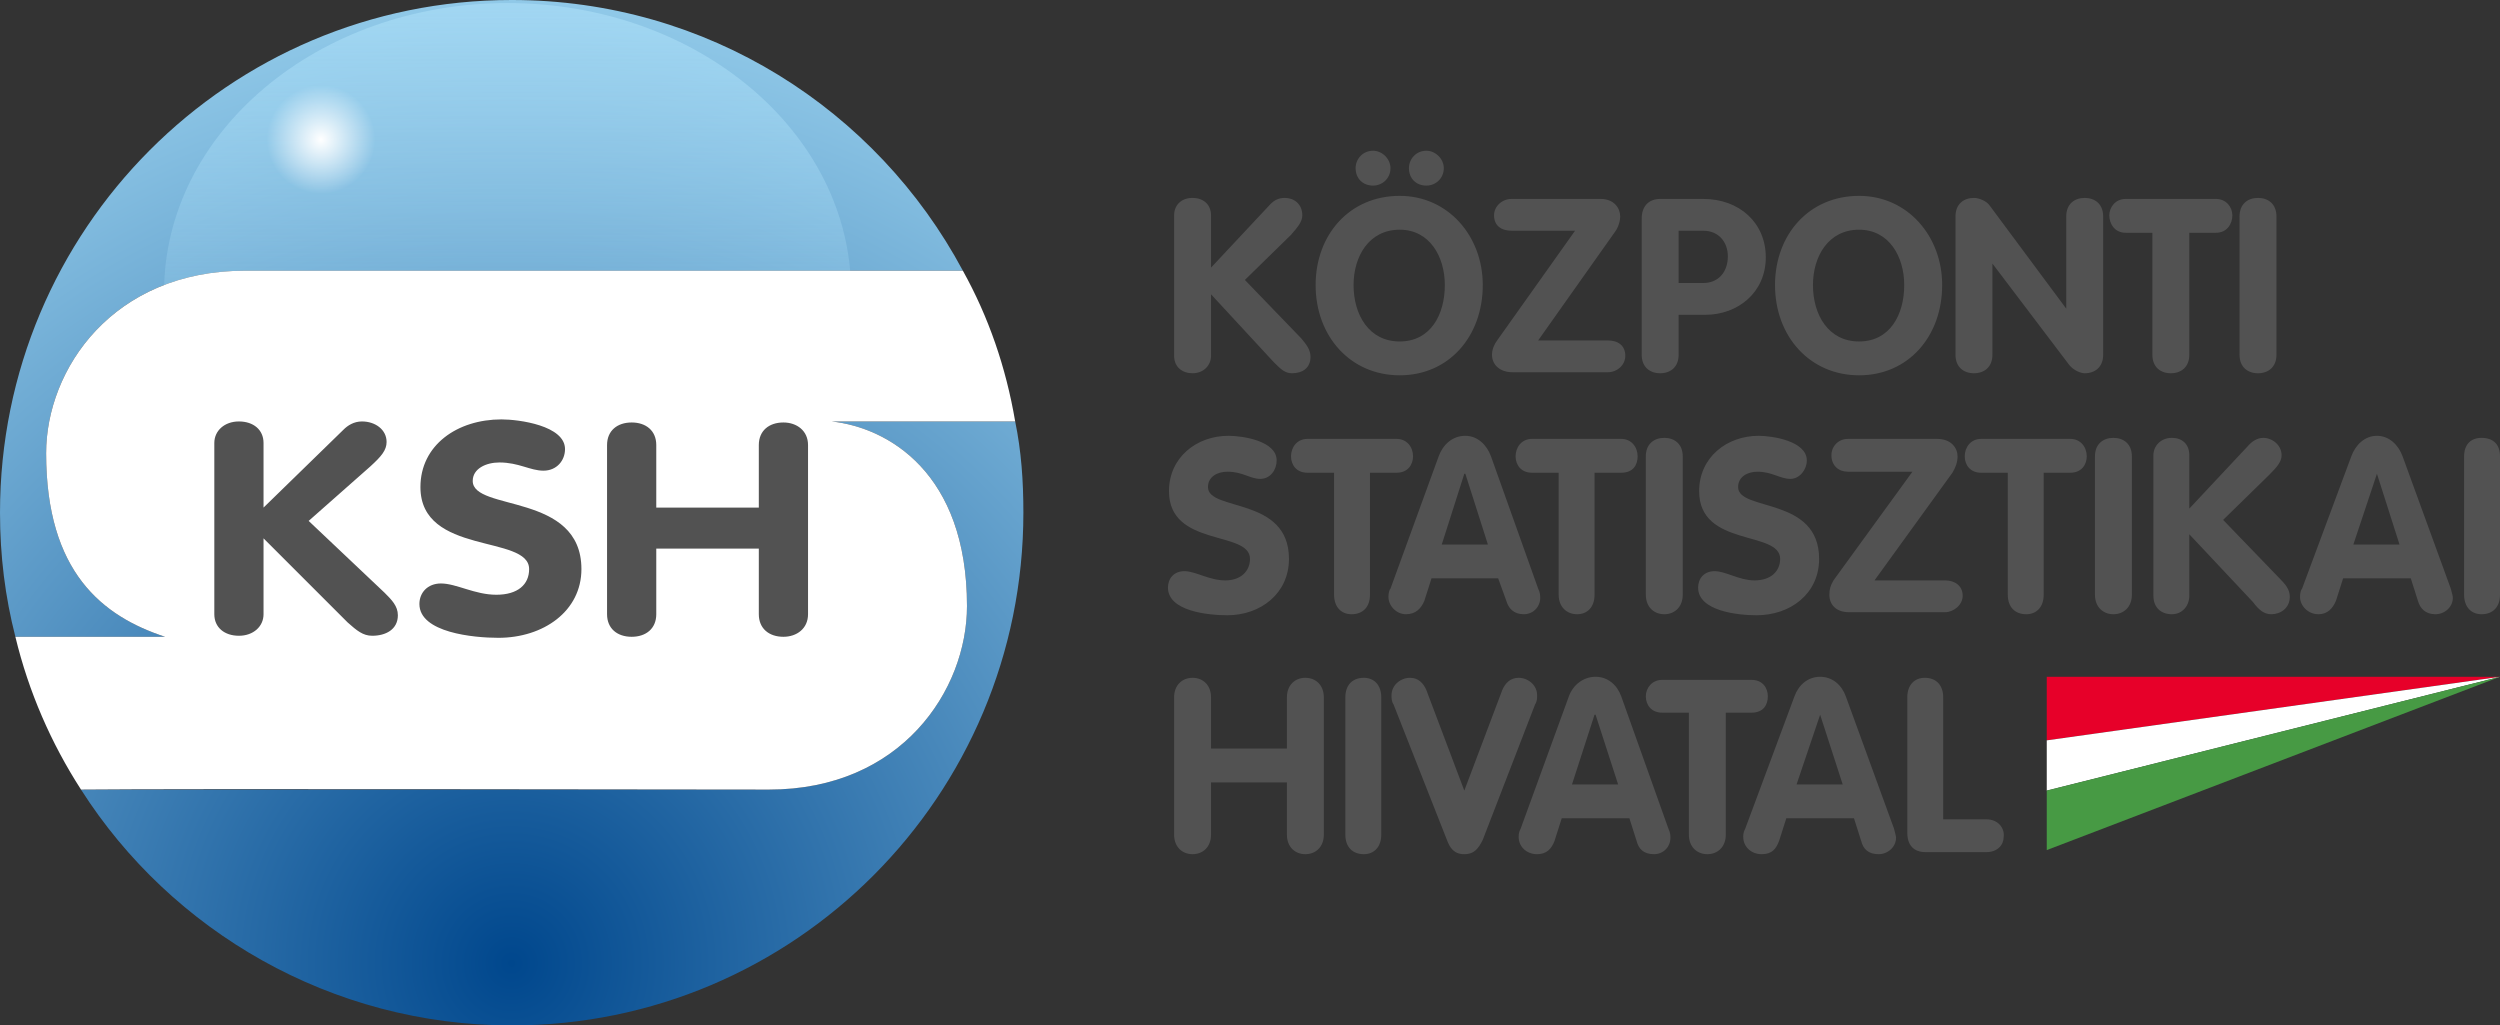
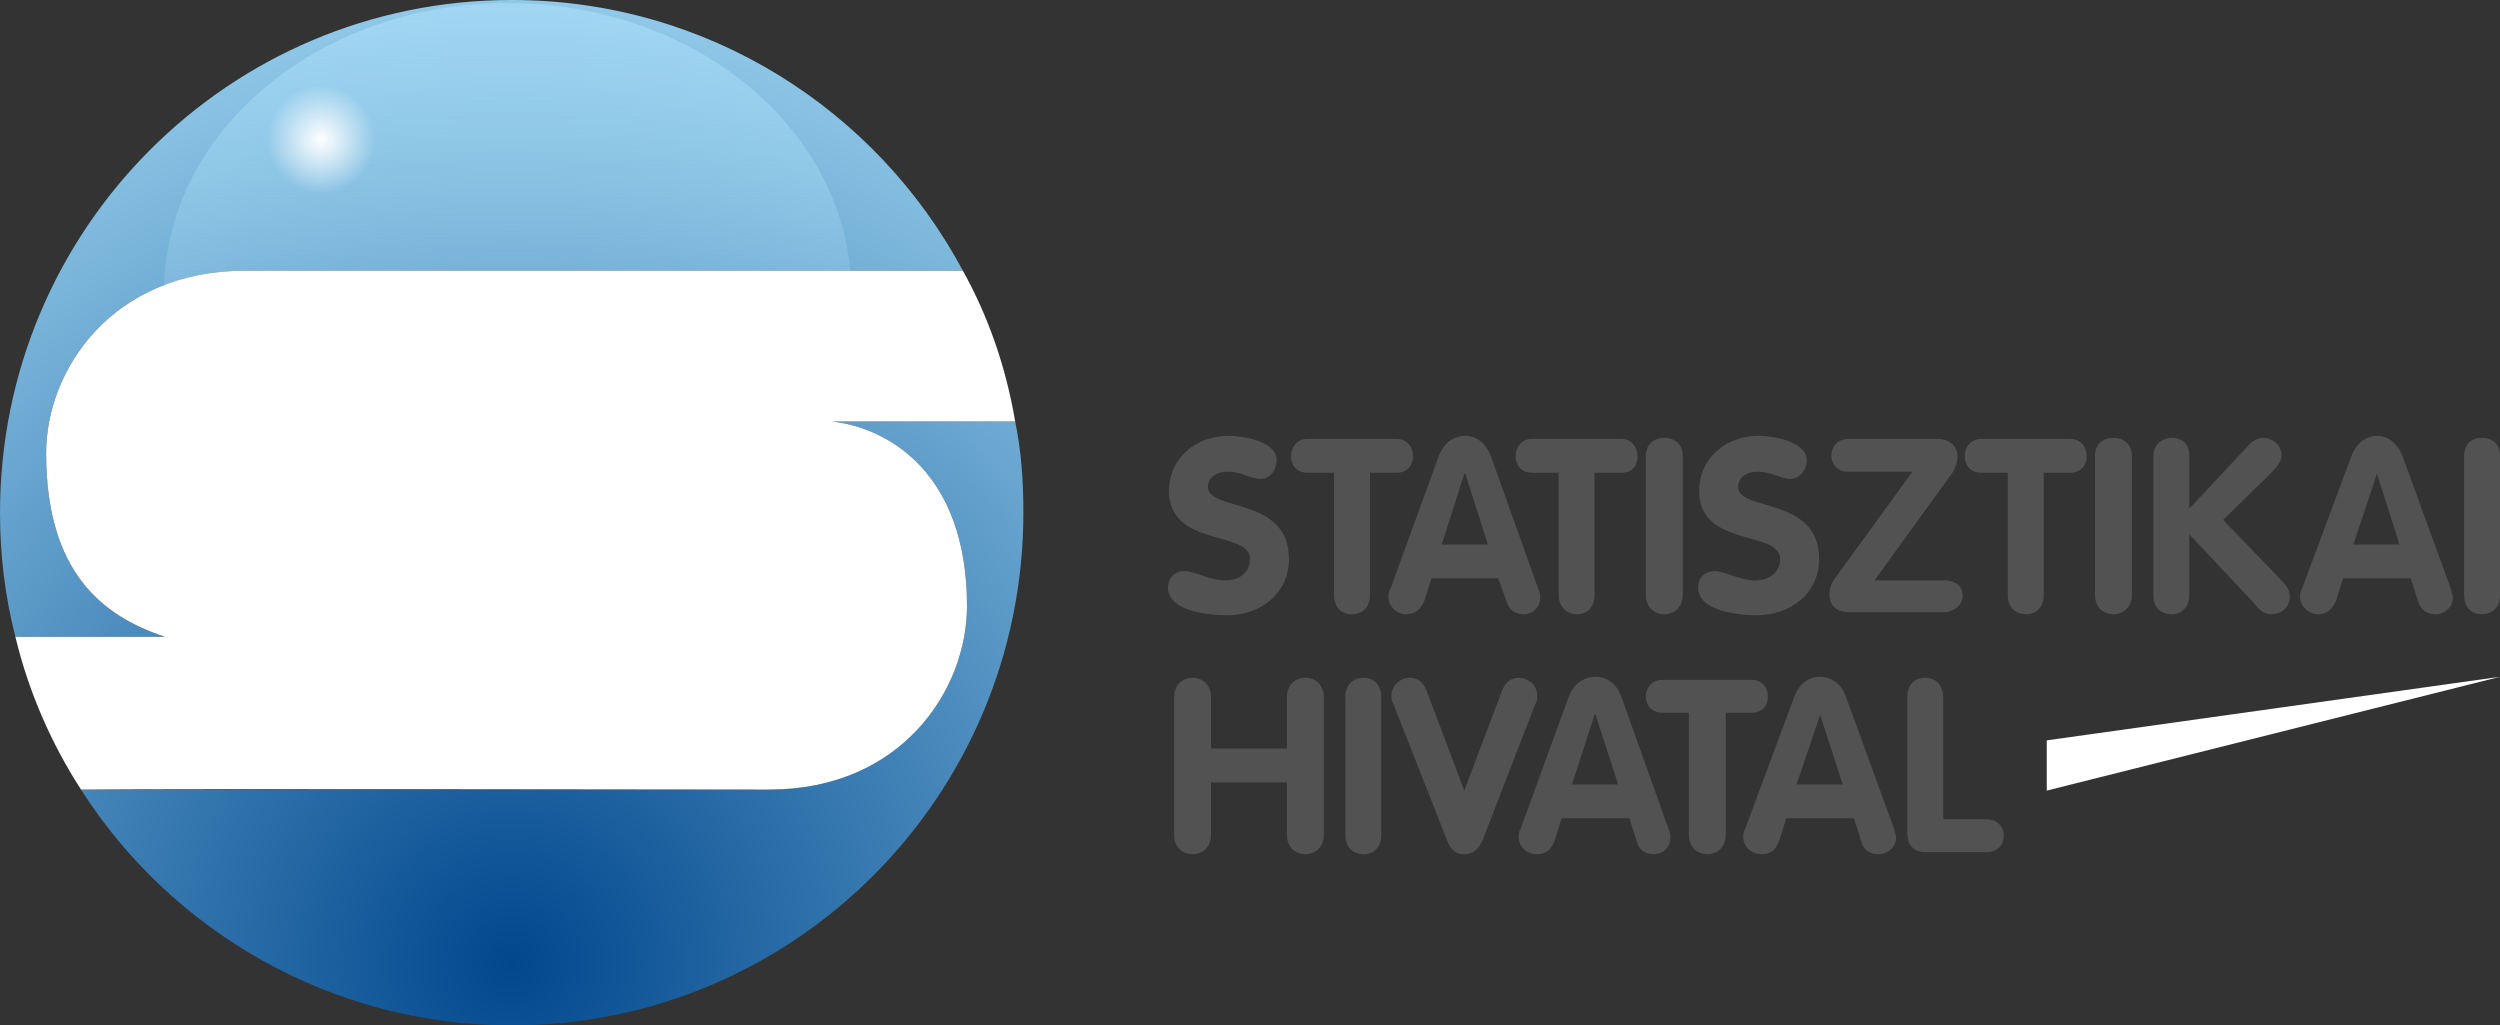
<svg xmlns="http://www.w3.org/2000/svg" viewBox="0 0 2438 1000">
  <rect x="0" y="0" width="2438" height="1000" fill="#333333" stroke="none" />
  <defs>
    <radialGradient id="BlueCircle" cx="50%" cy="94%" r="105%">
      <stop offset="0" stop-color="#00478d" />
      <stop offset="1" stop-color="#a1d8f3" />
    </radialGradient>
    <linearGradient id="WhiteLine" x1="0%" y1="0%" x2="0%" y2="80%">
      <stop offset="0" style="stop-color: #b3e5fc; stop-opacity: 0.5" />
      <stop offset="1" style="stop-color: #b3e5fc; stop-opacity: 0.0" />
    </linearGradient>
    <radialGradient id="WhiteCircle" cx="50%" cy="50%" r="50%" fx="50%" fy="50%">
      <stop offset="0" style="stop-color: #ffffff;" />
      <stop offset="1" style="stop-color: #ffffff; stop-opacity: 0" />
    </radialGradient>
  </defs>
  <g id="fullLogo">
    <g id="sphere">
      <path fill="url(#BlueCircle)" d="M499 0c191,0 356,107 440,264 -233,0 -467,0 -700,0 -129,0 -194,96 -194,178 0,116 55,159 116,179l-144 0 -2 0 0 0c-10,-39 -15,-79 -15,-121 0,-276 223,-500 499,-500zm491 411c6,29 8,58 8,89 0,276 -223,500 -499,500 -176,0 -332,-92 -420,-230 223,0 447,0 671,0 129,0 193,-97 193,-179 0,-130 -77,-174 -132,-180l179 0z" />
      <ellipse fill="url(#WhiteLine)" cx="495" cy="285" rx="335" ry="282" />
      <circle fill="url(#WhiteCircle)" cx="313" cy="136" r="53" />
      <path fill="#ffffff" d="M45 442c0,116 55,159 116,179l-146 0c13,54 35,104 64,149 96,-1 579,0 671,0 129,0 193,-97 193,-179 0,-130 -77,-174 -132,-180l179 0c-9,-53 -26,-102 -51,-147 -99,0 -609,0 -700,0 -129,0 -194,96 -194,178z" />
-       <path fill="#525252" d="M592 434c0,-14 10,-22 24,-22 14,0 24,8 24,22l0 61 100 0 0 -61c0,-14 10,-22 24,-22 13,0 24,8 24,22l0 165c0,14 -11,22 -24,22 -14,0 -24,-8 -24,-22l0 -64 -100 0 0 64c0,14 -10,22 -24,22 -14,0 -24,-8 -24,-22l0 -165zm-383 -2c0,-12 10,-21 24,-21 14,0 24,8 24,21l0 63 78 -76c4,-4 10,-8 18,-8 13,0 24,8 24,20 0,8 -5,14 -16,24l-60 53 74 70c7,7 13,13 13,22 0,14 -12,20 -25,20 -9,0 -15,-5 -24,-13l-82 -82 0 74c0,12 -10,21 -24,21 -14,0 -24,-8 -24,-21l0 -167zm342 6c0,11 -8,21 -21,21 -13,0 -24,-8 -43,-8 -13,0 -26,6 -26,18 0,30 106,11 106,86 0,41 -37,67 -81,67 -24,0 -77,-5 -77,-33 0,-11 8,-20 21,-20 15,0 33,11 54,11 21,0 32,-10 32,-25 0,-34 -106,-13 -106,-80 0,-41 36,-66 79,-66 17,0 62,6 62,29z" />
    </g>
    <g id="text" fill="#525252">
-       <path d="M1145 210c0,-10 7,-17 18,-17 10,0 18,6 18,17l0 51 58 -62c3,-3 7,-6 14,-6 9,0 17,6 17,17 0,6 -4,11 -11,19l-45 44 55 57c5,6 9,11 9,18 0,11 -8,16 -18,16 -7,0 -11,-4 -18,-11l-61 -66 0 60c0,9 -7,17 -18,17 -10,0 -18,-6 -18,-17l0 -137zm1039 1c0,-12 8,-18 18,-18 10,0 18,6 18,18l0 135c0,12 -8,18 -18,18 -10,0 -18,-6 -18,-18l0 -135zm-85 16l-26 0c-11,0 -16,-9 -16,-17 0,-8 6,-16 16,-16l88 0c10,0 16,8 16,16 0,8 -5,17 -16,17l-26 0 0 119c0,12 -8,18 -18,18 -10,0 -18,-6 -18,-18l0 -119zm-192 -16c0,-12 8,-18 18,-18 5,0 12,3 15,7l75 101 0 0 0 -90c0,-12 8,-18 18,-18 10,0 18,6 18,18l0 135c0,12 -8,18 -18,18 -4,0 -11,-3 -15,-8l-75 -99 0 0 0 89c0,12 -8,18 -18,18 -10,0 -18,-6 -18,-18l0 -135zm-176 67c0,-49 33,-87 82,-87 47,0 81,39 81,87 0,50 -33,88 -81,88 -48,0 -82,-38 -82,-88zm126 0c0,-28 -15,-54 -44,-54 -30,0 -45,26 -45,54 0,29 15,55 45,55 30,0 44,-26 44,-55zm-256 -65c0,-12 7,-19 18,-19l42 0c35,0 61,23 61,57 0,34 -27,56 -59,56l-26 0 0 39c0,12 -8,18 -18,18 -10,0 -18,-6 -18,-18l0 -133zm36 63l24 0c15,0 24,-11 24,-26 0,-14 -9,-25 -24,-25l-24 0 0 51zm-69 56c10,0 17,5 17,15 0,9 -8,16 -17,16l-93 0c-12,0 -20,-7 -20,-17 0,-5 2,-10 5,-14l76 -107 -62 0c-10,0 -17,-5 -17,-15 0,-9 8,-16 17,-16l87 0c13,0 19,9 19,17 0,5 -2,11 -5,15l-75 106 68 0zm-285 -54c0,-49 33,-87 82,-87 47,0 81,39 81,87 0,50 -33,88 -81,88 -48,0 -82,-38 -82,-88zm126 0c0,-28 -15,-54 -44,-54 -30,0 -45,26 -45,54 0,29 15,55 45,55 30,0 44,-26 44,-55zm-70 -131c9,0 17,8 17,17 0,10 -8,17 -17,17 -10,0 -17,-7 -17,-17 0,-9 7,-17 17,-17zm52 0c9,0 17,8 17,17 0,10 -8,17 -17,17 -10,0 -17,-7 -17,-17 0,-9 7,-17 17,-17z" />
      <path d="M1245 449c0,9 -6,18 -16,18 -10,0 -17,-7 -32,-7 -10,0 -19,5 -19,15 0,24 79,9 79,70 0,34 -28,55 -60,55 -19,0 -58,-4 -58,-27 0,-9 6,-16 16,-16 11,0 24,9 40,9 15,0 24,-9 24,-21 0,-28 -79,-11 -79,-66 0,-33 27,-54 58,-54 14,0 47,5 47,24zm1158 -4c0,-12 7,-18 17,-18 11,0 18,6 18,18l0 135c0,12 -7,19 -18,19 -10,0 -17,-7 -17,-19l0 -135zm-110 0c4,-11 13,-20 25,-20 12,0 21,9 25,20l47 129c1,4 2,7 2,9 0,9 -8,16 -17,16 -10,0 -15,-6 -17,-13l-7 -22 -66 0 -7 22c-3,7 -8,13 -17,13 -10,0 -18,-8 -18,-17 0,-4 1,-7 2,-8l48 -129zm2 86l45 0 -22 -69 0 0 -23 69zm-195 -87c0,-9 7,-17 18,-17 10,0 17,6 17,17l0 52 59 -63c2,-2 7,-6 13,-6 9,0 18,7 18,17 0,6 -4,11 -12,19l-45 44 55 57c6,6 10,11 10,18 0,11 -9,17 -18,17 -7,0 -12,-4 -18,-12l-62 -66 0 60c0,10 -7,18 -17,18 -11,0 -18,-7 -18,-18l0 -137zm-57 1c0,-12 8,-18 18,-18 10,0 18,6 18,18l0 135c0,12 -8,19 -18,19 -10,0 -18,-7 -18,-19l0 -135zm-85 16l-26 0c-11,0 -16,-8 -16,-16 0,-9 6,-17 16,-17l87 0c10,0 16,8 16,17 0,8 -5,16 -16,16l-26 0 0 119c0,12 -7,19 -17,19 -11,0 -18,-7 -18,-19l0 -119zm-61 105c9,0 17,5 17,15 0,9 -9,16 -17,16l-94 0c-12,0 -19,-7 -19,-17 0,-5 1,-9 4,-14l77 -106 -63 0c-9,0 -16,-6 -16,-16 0,-9 7,-16 16,-16l87 0c14,0 20,9 20,17 0,6 -2,11 -5,16l-76 105 69 0zm-135 -117c0,9 -7,18 -16,18 -10,0 -18,-7 -32,-7 -10,0 -19,5 -19,15 0,24 79,9 79,70 0,34 -28,55 -61,55 -18,0 -57,-4 -57,-27 0,-9 6,-16 16,-16 11,0 24,9 39,9 16,0 25,-9 25,-21 0,-28 -79,-11 -79,-66 0,-33 27,-54 58,-54 13,0 47,5 47,24zm-157 -4c0,-12 8,-18 18,-18 10,0 18,6 18,18l0 135c0,12 -8,19 -18,19 -10,0 -18,-7 -18,-19l0 -135zm-85 16l-26 0c-11,0 -16,-8 -16,-16 0,-9 6,-17 16,-17l87 0c10,0 16,8 16,17 0,8 -4,16 -16,16l-26 0 0 119c0,12 -7,19 -17,19 -10,0 -18,-7 -18,-19l0 -119zm-117 -16c4,-11 13,-20 26,-20 12,0 21,9 25,20l46 129c2,4 2,7 2,9 0,9 -7,16 -16,16 -10,0 -15,-6 -17,-13l-8 -22 -65 0 -7 22c-3,7 -8,13 -18,13 -9,0 -17,-8 -17,-17 0,-4 1,-7 2,-8l47 -129zm3 86l45 0 -22 -69 -1 0 -22 69zm-105 -70l-26 0c-11,0 -16,-8 -16,-16 0,-9 6,-17 16,-17l87 0c10,0 16,8 16,17 0,8 -5,16 -16,16l-26 0 0 119c0,12 -7,19 -18,19 -10,0 -17,-7 -17,-19l0 -119z" />
      <path d="M1145 680c0,-12 8,-19 18,-19 10,0 18,7 18,19l0 50 74 0 0 -50c0,-12 8,-19 18,-19 10,0 18,7 18,19l0 134c0,12 -8,19 -18,19 -10,0 -18,-7 -18,-19l0 -51 -74 0 0 51c0,12 -8,19 -18,19 -10,0 -18,-7 -18,-19l0 -134zm715 0c0,-12 7,-19 17,-19 11,0 18,7 18,19l0 119 42 0c12,0 18,9 17,17 0,8 -6,15 -17,15l-59 0c-12,0 -18,-7 -18,-19l0 -132zm-110 -1c4,-11 13,-19 25,-19 12,0 21,8 25,19l47 129c1,4 2,7 2,9 0,9 -8,16 -17,16 -10,0 -15,-5 -17,-13l-7 -22 -66 0 -7 22c-3,8 -7,13 -17,13 -10,0 -18,-7 -18,-17 0,-4 1,-6 2,-8l48 -129zm2 86l45 0 -22 -68 0 0 -23 68zm-105 -70l-26 0c-11,0 -16,-8 -16,-16 0,-8 6,-16 16,-16l87 0c11,0 16,8 16,16 0,8 -4,16 -16,16l-25 0 0 119c0,12 -8,19 -18,19 -10,0 -18,-7 -18,-19l0 -119zm-117 -16c4,-11 14,-19 26,-19 12,0 21,8 25,19l46 129c2,4 2,7 2,9 0,9 -7,16 -16,16 -10,0 -15,-5 -17,-13l-7 -22 -66 0 -7 22c-3,8 -8,13 -17,13 -10,0 -18,-7 -18,-17 0,-4 1,-6 2,-8l47 -129zm3 86l45 0 -22 -68 -1 0 -22 68zm-174 -78c-2,-3 -2,-6 -2,-9 0,-10 9,-17 18,-17 8,0 13,5 16,12l37 98 37 -98c3,-7 8,-12 16,-12 9,0 18,7 18,17 0,3 0,6 -2,9l-51 132c-4,8 -8,14 -18,14 -10,0 -14,-6 -17,-14l-52 -132zm-47 -7c0,-12 7,-19 18,-19 10,0 17,7 17,19l0 134c0,12 -7,19 -17,19 -11,0 -18,-7 -18,-19l0 -134z" />
    </g>
    <g id="flag">
-       <polygon fill="#e70029" points="1996,722 2438,660 1996,660" />
      <polygon fill="#ffffff" points="1996,771 2438,660 1996,722" />
-       <polygon fill="#479a44" points="1996,771 1996,829 2438,660" />
    </g>
  </g>
</svg>